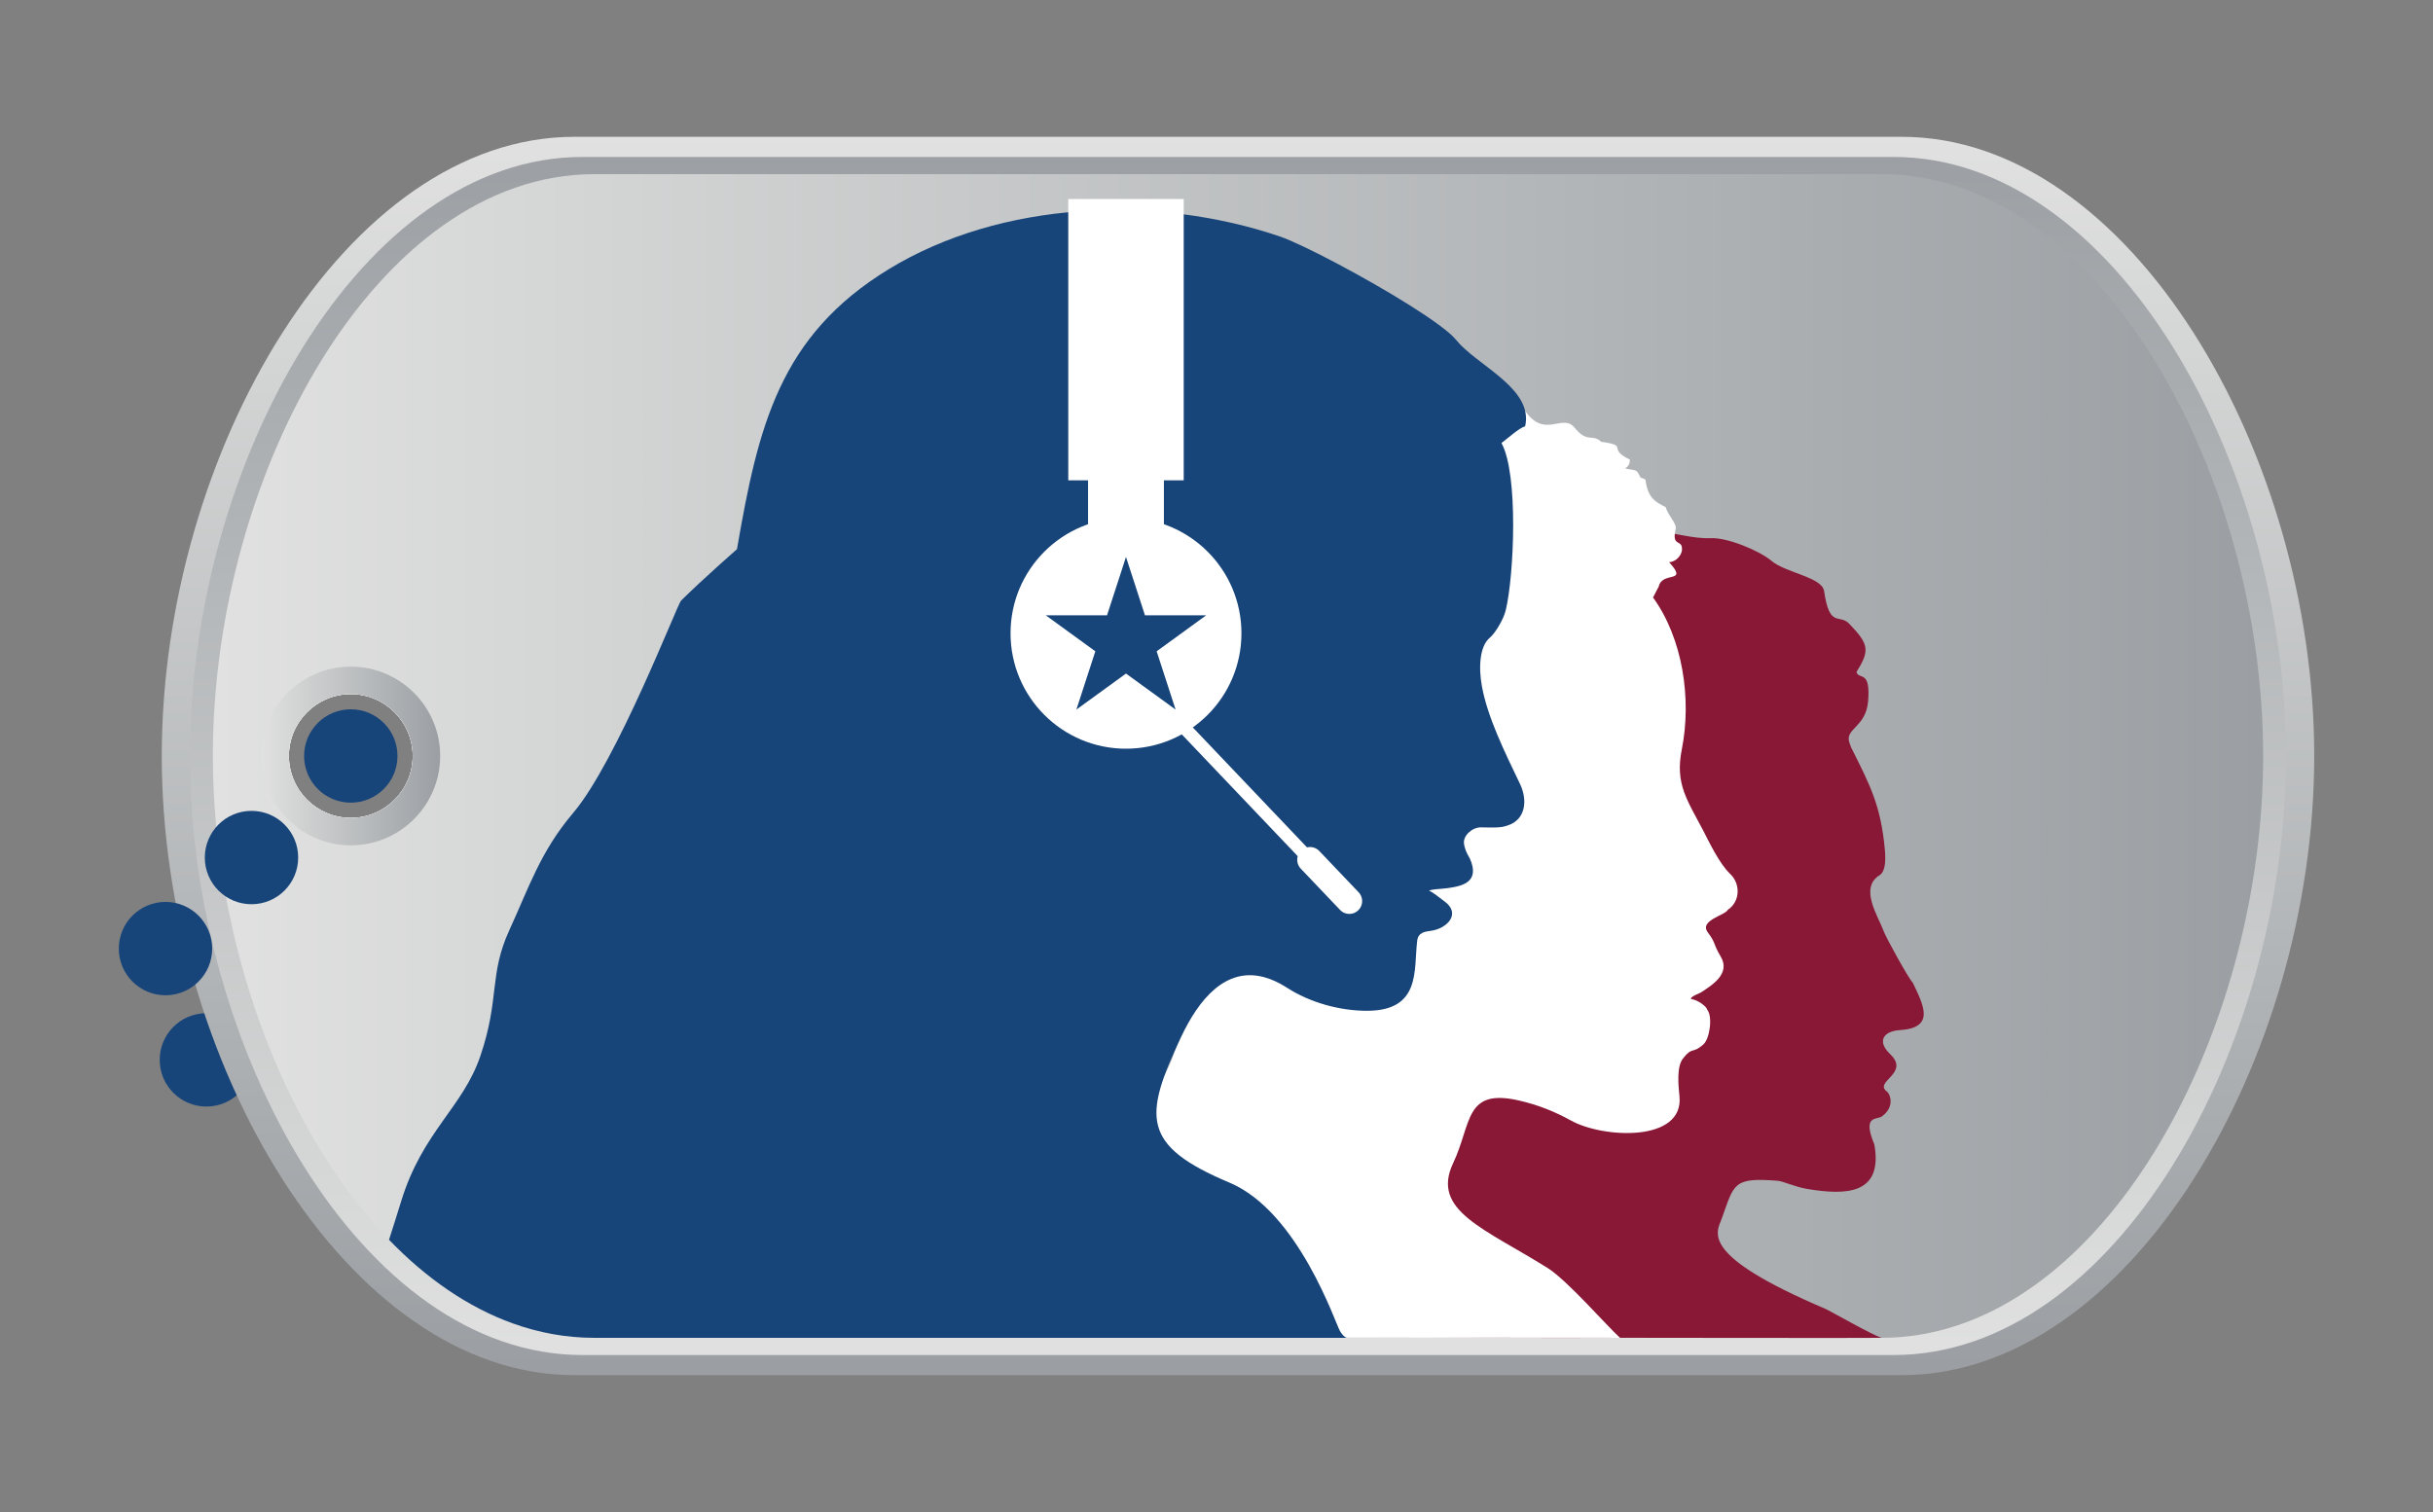
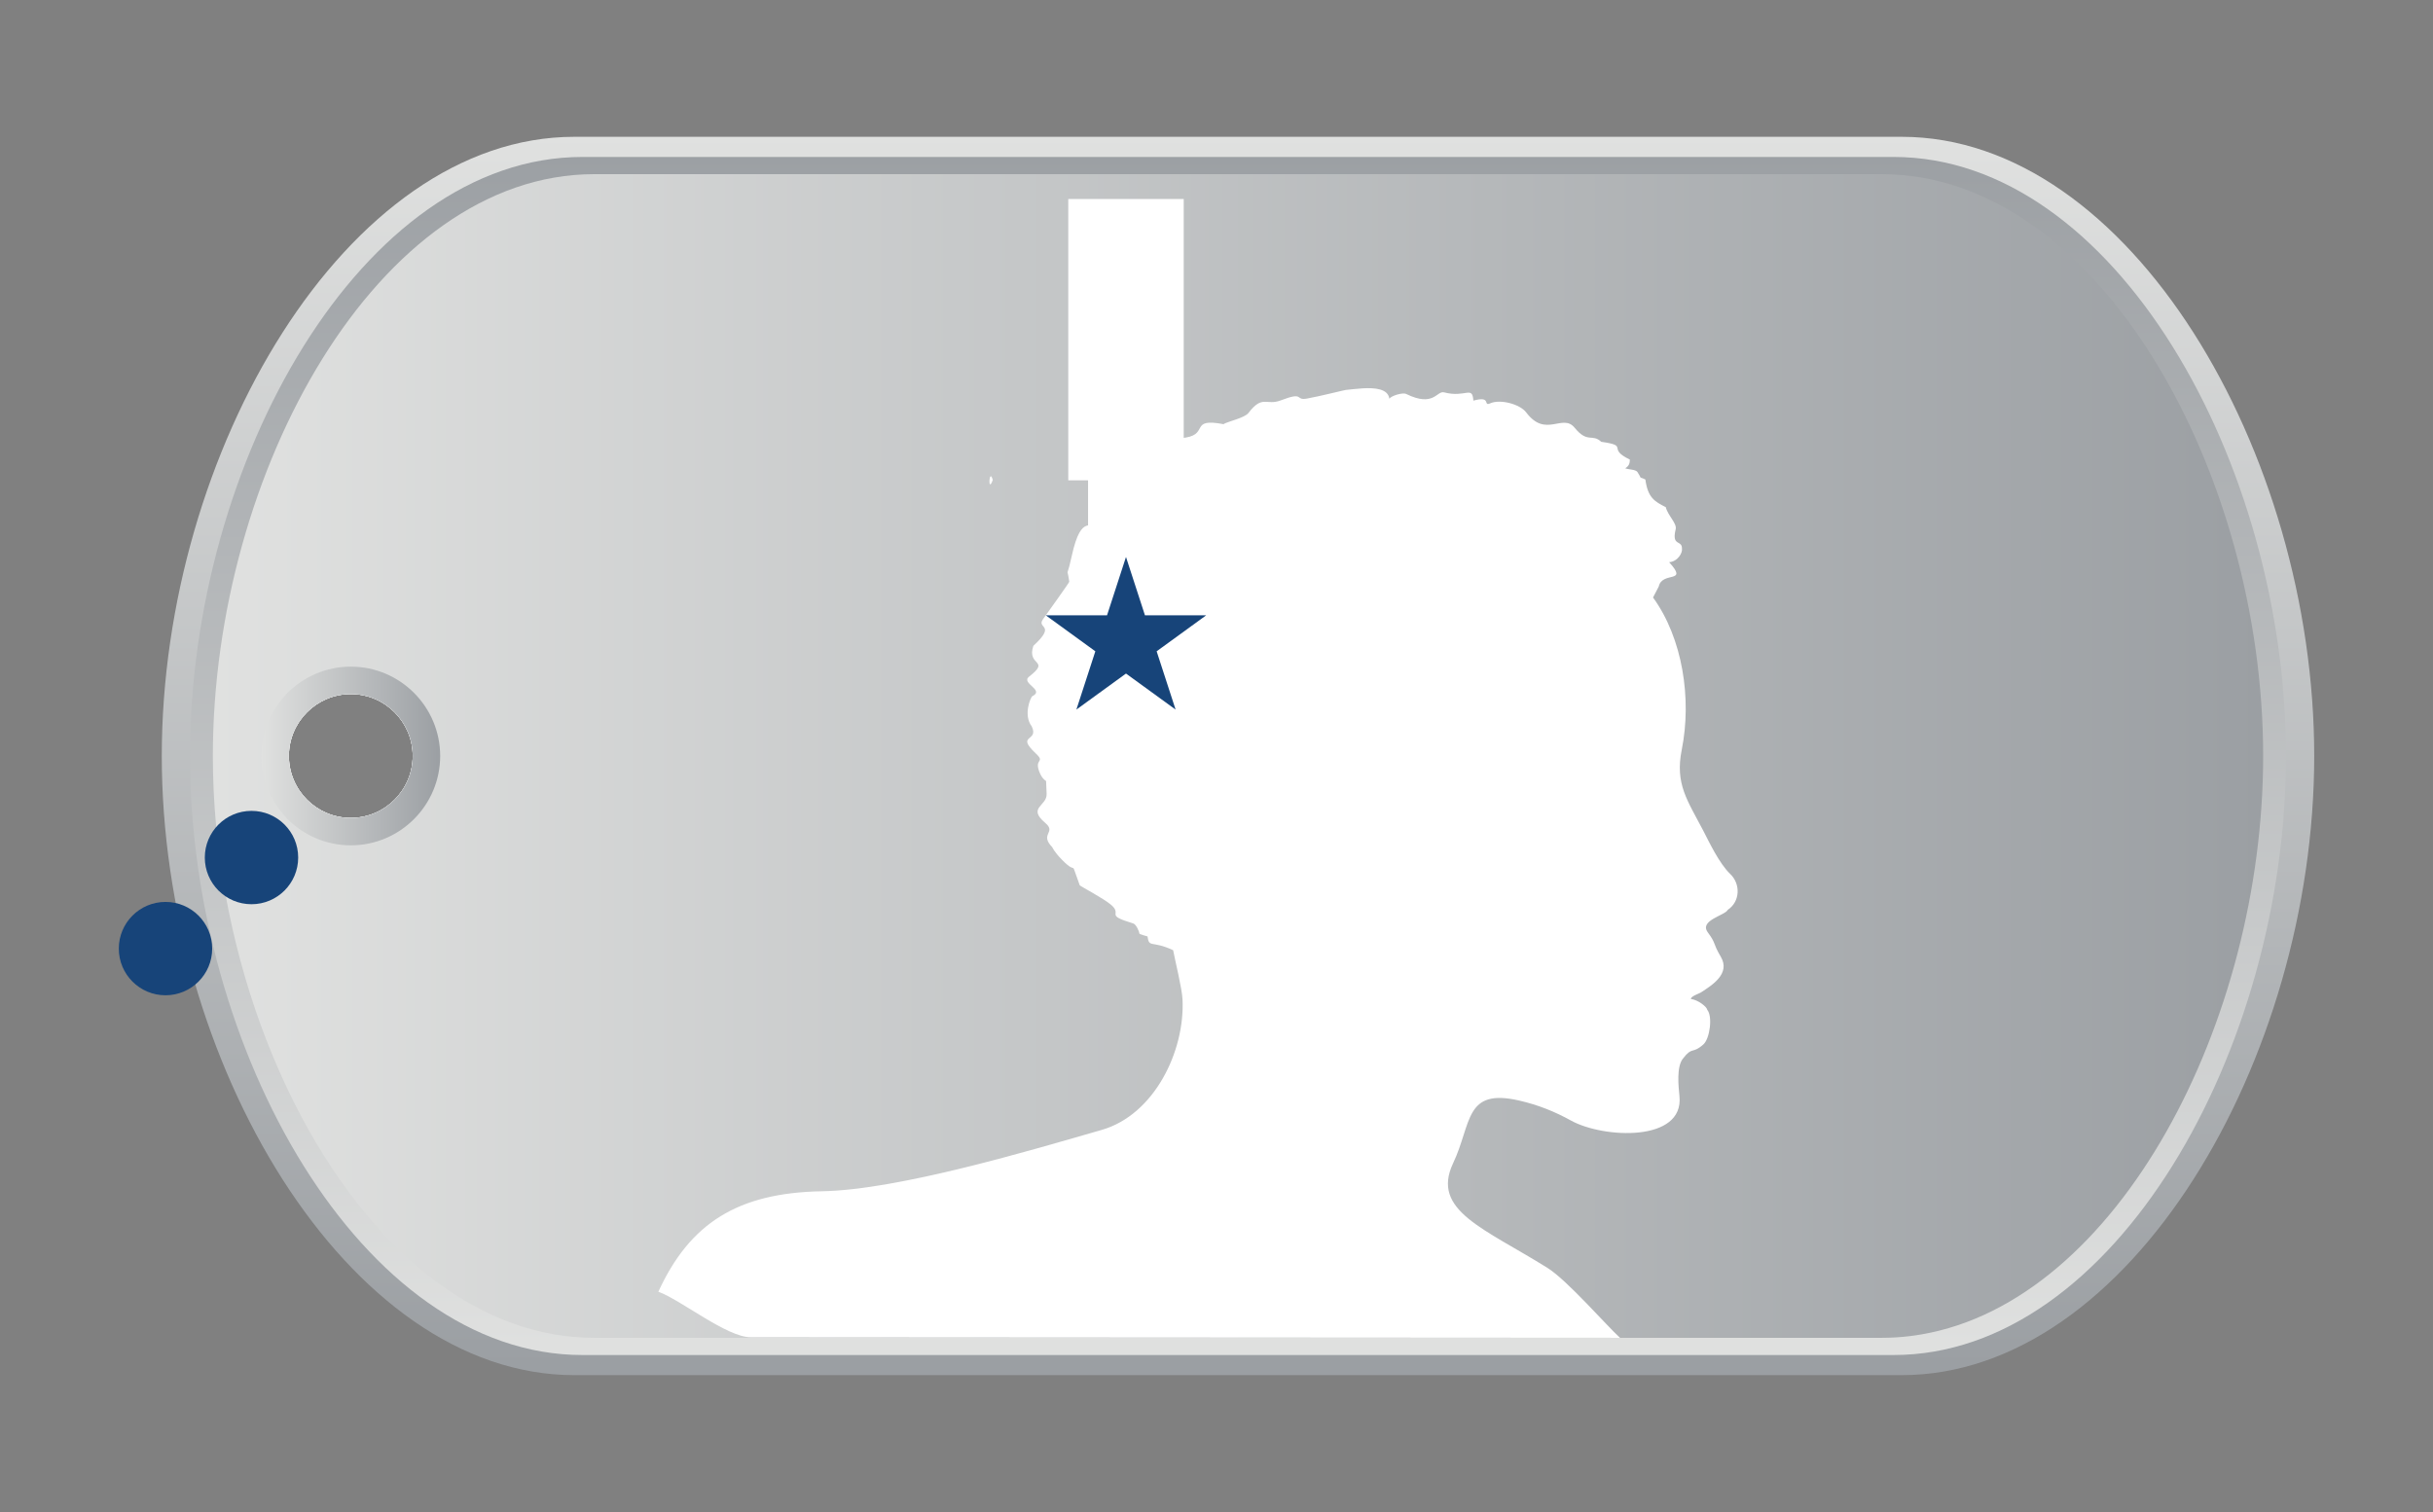
<svg xmlns="http://www.w3.org/2000/svg" xmlns:xlink="http://www.w3.org/1999/xlink" id="Layer_1" viewBox="0 0 950 590.51">
  <rect x="0" y="0" width="950" height="590.51" fill="#808080" stroke="none" />
  <defs>
    <style>.cls-1,.cls-2,.cls-3,.cls-4,.cls-5,.cls-6,.cls-7,.cls-8,.cls-9,.cls-10{stroke-width:0px;}.cls-1,.cls-11,.cls-12{fill:none;}.cls-2{fill:url(#linear-gradient);}.cls-11{stroke-width:5px;}.cls-11,.cls-12{stroke:#fff;stroke-linecap:round;stroke-miterlimit:10;}.cls-12{stroke-width:10px;}.cls-3,.cls-4,.cls-9{fill-rule:evenodd;}.cls-3,.cls-8{fill:#174479;}.cls-4{fill:#891736;}.cls-5{fill:url(#linear-gradient-4);}.cls-6{fill:url(#linear-gradient-2);}.cls-7{fill:url(#linear-gradient-3);}.cls-9,.cls-10{fill:#fff;}</style>
    <linearGradient id="linear-gradient" x1="483.39" y1="52.23" x2="483.39" y2="533.89" gradientUnits="userSpaceOnUse">
      <stop offset="0" stop-color="#e0e1e0" />
      <stop offset="1" stop-color="#9b9fa3" />
    </linearGradient>
    <linearGradient id="linear-gradient-2" x1="483.39" y1="53.8" x2="483.39" y2="532.35" gradientUnits="userSpaceOnUse">
      <stop offset="0" stop-color="#9b9fa3" />
      <stop offset="1" stop-color="#e0e1e0" />
    </linearGradient>
    <linearGradient id="linear-gradient-3" x1="83.11" y1="295.25" x2="883.68" y2="295.25" xlink:href="#linear-gradient" />
    <linearGradient id="linear-gradient-4" x1="102.08" y1="295.25" x2="171.87" y2="295.25" xlink:href="#linear-gradient" />
  </defs>
-   <circle class="cls-8" cx="80.59" cy="413.94" r="18.23" />
  <path class="cls-2" d="M742.54,53.43H224.23c-88.96,0-161.06,123.23-161.06,241.82s72.1,241.82,161.06,241.82h518.31c88.96,0,161.08-123.22,161.08-241.82s-72.12-241.82-161.08-241.82ZM161.15,295.25c0,13.34-10.85,24.18-24.18,24.18s-24.17-10.84-24.17-24.18,10.84-24.17,24.17-24.17,24.18,10.84,24.18,24.17Z" />
  <path class="cls-6" d="M739.39,61.3H227.38c-86.07,0-153.19,119.22-153.19,233.95s67.12,233.96,153.19,233.96h512.01c86.07,0,153.2-119.22,153.2-233.96s-67.13-233.95-153.2-233.95ZM136.97,271.08c13.33,0,24.18,10.84,24.18,24.17s-10.85,24.18-24.18,24.18-24.17-10.84-24.17-24.18,10.84-24.17,24.17-24.17Z" />
  <path class="cls-7" d="M734.74,68.02H232.04c-84.47,0-148.93,116.44-148.93,227.23,0,71.62,26.93,145.59,68.79,188.95,14.51,15.04,30.82,26.39,48.42,32.69,10.17,3.65,20.78,5.6,31.72,5.6h502.7c3.69,0,7.33-.22,10.94-.66,1.55-.19,3.08-.41,4.61-.68,76.7-13.15,133.39-122,133.39-225.9,0-110.79-64.47-227.23-148.94-227.23ZM136.97,319.43c-13.33,0-24.17-10.84-24.17-24.18s10.84-24.17,24.17-24.17,24.18,10.84,24.18,24.17-10.85,24.18-24.18,24.18Z" />
  <path class="cls-10" d="M136.97,265.72c-16.31,0-29.53,13.22-29.53,29.53s13.22,29.54,29.53,29.54,29.54-13.22,29.54-29.54-13.23-29.53-29.54-29.53ZM136.97,319.43c-13.33,0-24.17-10.84-24.17-24.18s10.84-24.17,24.17-24.17,24.18,10.84,24.18,24.17-10.85,24.18-24.18,24.18Z" />
  <path class="cls-5" d="M136.97,260.36c-19.24,0-34.89,15.65-34.89,34.89s15.65,34.9,34.89,34.9,34.9-15.66,34.9-34.9-15.66-34.89-34.9-34.89ZM136.97,319.43c-13.33,0-24.17-10.84-24.17-24.18s10.84-24.17,24.17-24.17,24.18,10.84,24.18,24.17-10.85,24.18-24.18,24.18Z" />
-   <path class="cls-4" d="M741.83,402.31c-6.62.44-8.96,4.46-3.77,9.41,7.94,7.55-6.69,10.67-1.24,14.63,1.07.77,3.31,5.78-2.01,9.67-1.95,1.42-7.81-.68-2.94,10.95,3.47,19.62-11.1,19.87-26.01,17.41-5.08-.83-9.62-3.06-11.69-3.22-17.59-1.37-16.94,1.1-21.88,14.72-2.04,5.62-9.1,14.18,40.45,35.29,1.79.76,18.37,10.3,21.99,11.33-.68.12-105.96-.03-105.96-.03,0,0-3.5.02-5.24.03-44.61.23-86.31-.79-86.31-.79.15-.39.31-7.79.45-8.19,2.89-7.89,4.75-17.68,5.23-30.15.42-10.95,24.75-27.04,23.65-28.08-.09-2.27.27-5.26-1.29-7-.64.09-4.51-3.52-9.37-3.67-9.55-2.83-16.84.48-22.25-10.54-3.72-7.6-3.45-4.18-7.9-7.01-2.94-1.87-7.58-7.98-8-8.16-.18-.59-2.52-5.47-2.58-5.55-4.74-5.68-4.65-12.35-3.35-19.23.91-4.77,2.39-9.63,3.25-14.34,5.06-11.82-8.56-1.12-8-15.65-.28-.49-8.1-2.99-9.6-5.84-3.41-6.49-9.5-8.42-9.61-10.97-.32-7.76-1.4-6.11-1.75-8.42-.92-.5-4.15-9.44-4.12-11.51l.03-.95c2.08-6.14-2.22-3.83-7.83-12.18-.46-8.33,6.67-7.19,7.53-10.08-2.29-2.2-4.02-2.62-7.59-6.2-4.8-4.83-.96-5.56-1.36-15.43-.46-11.26,10.98-7.35,6.26-10.52-9.31-6.27-.64-16.57,5.21-20.32,6.99-4.48,2.78-3.42-.43-11.48-1.37-12.75,5.29-20.01,16.69-22.73,8.38-2.01,13.8.62,14.07-5.98.35-8.66,12.45-1.98,16.25-6.1,4.19-4.55,9.79-3.1,16.6-2.28l.83.1c15.02,1.81,6.44,1.23,14.2,13.65,7.57,2.17,12.91,2.93,19.85-1.58,1.82-1.18,11.1-2.8,11.5-3.75,1.08-2.6,3.17-3.58,5.57-3.71,4.1-.22,9.15,2.01,11.83,2.83,1.83-1.34-2.23-2.33,3.52-3.06,9.33-2.94,22.88,2.2,32.19,4.5l.76.19c6.04,1.49-.64-4.15,1.37-4.22,4.97-.18,11.66,2.37,19.1,2.07,6.32-.26,18.82,4.83,23.64,8.92,5.43,4.6,19.68,6.32,20.47,11.73,2.17,14.8,5.9,8.69,9.85,12.81,7.77,8.1,8.01,10.4,2.79,18.87,1.09,3.15,5.56-1.04,4.55,11.35-.85,10.43-9.4,10.63-7.24,16.41l.62,1.67c7.38,14.73,11.56,22.58,13.15,39.8.45,4.83.06,8.78-2.03,10.06-8.11,5.01-.5,16.1,1.58,21.9.85,2.38,9.69,18.45,11.4,20.17,4.23,8.89,8.78,17.55-5.1,18.46Z" />
  <path class="cls-9" d="M387.64,187.45c-2.03,5.76-1.41-5.2,0,0h0Z" />
  <path class="cls-9" d="M674.64,355.35c-1.12,2.23-11.28,4.09-7.8,8.79,3.41,4.61,1.72,3.84,5.07,9.52,3.91,6.65-3.49,11.14-7.75,13.94-.63.42-4.09,1.54-3.91,2.56,2.85.35,6.27,3.1,6.38,4.25,2.14,2.48,1.03,11.23-1.52,13.49-4.48,3.96-4.2.6-8.04,5.61-2.47,3.22-1.71,10.52-1.3,14.62,1.83,18.01-29.67,16.53-42.37,9.5-6.31-3.49-12.73-6.08-20.19-7.8-21.47-4.95-18.45,8.88-25.83,24.49-8.73,18.46,12.22,25.43,36.92,40.91,7.65,4.79,23.15,22.65,28.26,27.26l-339.44-.22c-9.33,0-27.38-14.66-36.06-17.78,12.23-26.62,30.8-38.66,63.95-39.24,29.88-.52,82.23-16.21,109.2-23.97,20.47-5.89,32.52-30.72,31.52-50.99-.2-4.25-2.82-14.76-3.66-19.18-8.36-3.94-9.37-.73-10.01-5.4-1.03-.27-2.06-.58-3.1-.95-.16-1.07-1.35-3.77-2.46-4.1-11.65-3.52-3.91-3.21-8.66-7.28-2.92-2.51-12.14-7.34-12.24-7.63-4.19-11.37-.34-3.25-6.84-9.87-3.35-3.42-3.82-4.94-3.9-5.02-5.12-5.25,1.79-5.66-2.71-9.46-7.21-6.1.8-6.53.52-11.43-.13-2.41-.2-3.93-.21-4.92-.89-.61-1.69-1.48-2.28-2.78-2.93-6.41,2.4-4.09-1.8-8.07-7.95-7.51,1.41-4.36-1.52-10.51-3.41-4.42-.43-11.46.24-11.79,4.98-2.47-4.63-5.02-1.29-7.63,8.61-6.71-1.02-3.97,1.67-12.02,9.32-8.59,1.02-6.57,3.81-10.47,1.73-2.41,10.22-14.25,10.22-14.58-.25-1.75-.48-2.93-.68-3.7.41-1.17.95-3.16,1.64-6.32,3.9-17.93,8.11-8.74,9.17-14.32,2.02-10.67,4.1-2.89,8.08-8.59,4.33-6.21,7.34-1.93,7.93-5.34,1.81-10.43,7.05-2.52,8.74-8.56-.03-.03-4.03-3.11.02-3.53,10.54-1.09.94-5.21,8.49-5.71,12.34-.83,2.48-8.28,17.2-5.4-.09-.04-.2-.09-.31-.15,2.24-1.13,8.25-2.41,9.7-4.31,5.52-7.23,6.93-2.72,12.6-4.9,9.47-3.63,5.37.16,10.2-.7,4.9-.87,14.64-3.33,15.15-3.37,1.54-.13,4-.48,6.58-.63,4.79-.28,9.97.14,10.47,4.05.7-1.12,5.17-2.54,6.58-1.85,10.88,5.31,11.88-1.4,14.81-.63,8.4,2.21,11.03-2.82,11.42,3.23,7.28-2.04,3.64,2.37,6.53,1.07,3.87-1.76,11.62.22,14.12,3.55,7.61,10.13,14.2.2,18.88,5.95,5.12,6.28,6.82,2.15,10.41,5.51,11.24,1.58,1.83,2.46,11.17,6.94.02,1.57-.48,2.64-1.82,3.39,1.16.51,4.15.44,4.79,1.48.61.97,1,1.68,1.23,2.18.41.09,1.01.32,1.85.72.97,7.09,3.53,8.56,7.98,10.82.75,3.2,4.41,6.33,3.86,8.59-.36,1.48-.45,2.52-.38,3.26.28,2.7,2.81,1.51,2.82,4.23.35,1.66-1.6,5.17-5,5.4,7.75,8.57-2.71,3.35-4.05,9.5l-2.24,4.29c11.58,15.94,15.18,39.59,11.22,59.44-2.69,13.43,2.19,19.73,8.51,31.85,2.06,3.97,6.07,12.54,10.41,16.69,4.13,3.94,3.9,10.79-.97,14.02Z" />
-   <path class="cls-3" d="M232.04,522.49c-10.94,0-21.55-1.95-31.72-5.6-17.6-6.3-33.91-17.65-48.42-32.69,1.26-3.93,2.83-8.8,4.75-15.07,8.36-27.23,24.08-36.56,30.93-56.74,7.63-22.47,3.25-31.59,11.34-49.21,7.53-16.4,12.1-30.63,24.81-45.59,17.16-20.21,40.73-81.57,42.19-83.01,8.78-8.68,21.84-20.08,21.84-20.08,8.28-47.98,16.58-83.34,59.32-109.4,43.96-26.81,104.49-29.18,152.77-12.7,4.38,1.49,13.04,5.65,22.82,10.84,18.5,9.84,40.98,23.38,45.97,29.6,7.5,9.35,27.86,17.84,27.2,31.25-.03.79-.14,1.6-.33,2.42-2.22.51-7.21,5.04-9.24,6.52,6.67,12.01,4.94,51.77,1.67,65.29-.94,3.87-4.31,9.18-6.18,10.7-4.03,3.3-4.49,11.64-3.11,19.12,2.21,12,8.71,25.22,14.89,38.11,3.01,6.3,2.21,13.98-5.01,16.19-2.54.95-5.77.76-10.25.69-3.39-.05-7.04,3.19-6.65,6.31.36,2.94,2.2,5.64,2.27,5.8,4.17,9.33-2.97,10.84-8.62,11.62-3.22.44-6.46.36-7.29,1.08,1.14.19,4,2.63,5.87,3.97,6.95,4.93,1.08,10.79-5.1,11.62-2.45.34-5,.61-5.4,3.91-1.4,11.37,1.61,27.33-19.68,27.33-10.56,0-22.21-3.23-31.13-8.99-3.16-2.04-6.15-3.39-8.97-4.14-15.02-4.05-25.46,8.6-32.44,23.43-14.64,31.11-15.57,42.31,18.94,56.82,26.89,11.3,41.4,55.08,43.12,57.93.72,1.2,1.62,2.38,2.64,2.67H232.04Z" />
-   <circle class="cls-10" cx="439.66" cy="247.33" r="45.08" />
  <path class="cls-1" d="M734.74,68.02H232.04c-84.47,0-148.93,116.44-148.93,227.23s64.46,227.24,148.93,227.24h502.7c84.47,0,148.94-116.44,148.94-227.24s-64.47-227.23-148.94-227.23ZM136.97,319.43c-13.33,0-24.17-10.84-24.17-24.18s10.84-24.17,24.17-24.17,24.18,10.84,24.18,24.17-10.85,24.18-24.18,24.18Z" />
-   <circle class="cls-8" cx="136.97" cy="295.25" r="18.23" />
  <circle class="cls-8" cx="98.2" cy="334.92" r="18.23" />
  <circle class="cls-8" cx="64.62" cy="370.48" r="18.23" />
  <rect class="cls-10" x="417.12" y="77.72" width="45.08" height="109.87" />
  <rect class="cls-10" x="424.85" y="176.55" width="29.61" height="41.9" />
  <line class="cls-11" x1="461.59" y1="283.35" x2="526.87" y2="351.93" />
  <line class="cls-12" x1="511.52" y1="335.81" x2="526.87" y2="351.93" />
  <polygon class="cls-8" points="451.63 254.37 470.99 240.3 447.06 240.3 439.66 217.53 432.26 240.3 408.32 240.3 427.69 254.37 420.29 277.13 439.66 263.06 459.03 277.13 451.63 254.37" />
</svg>